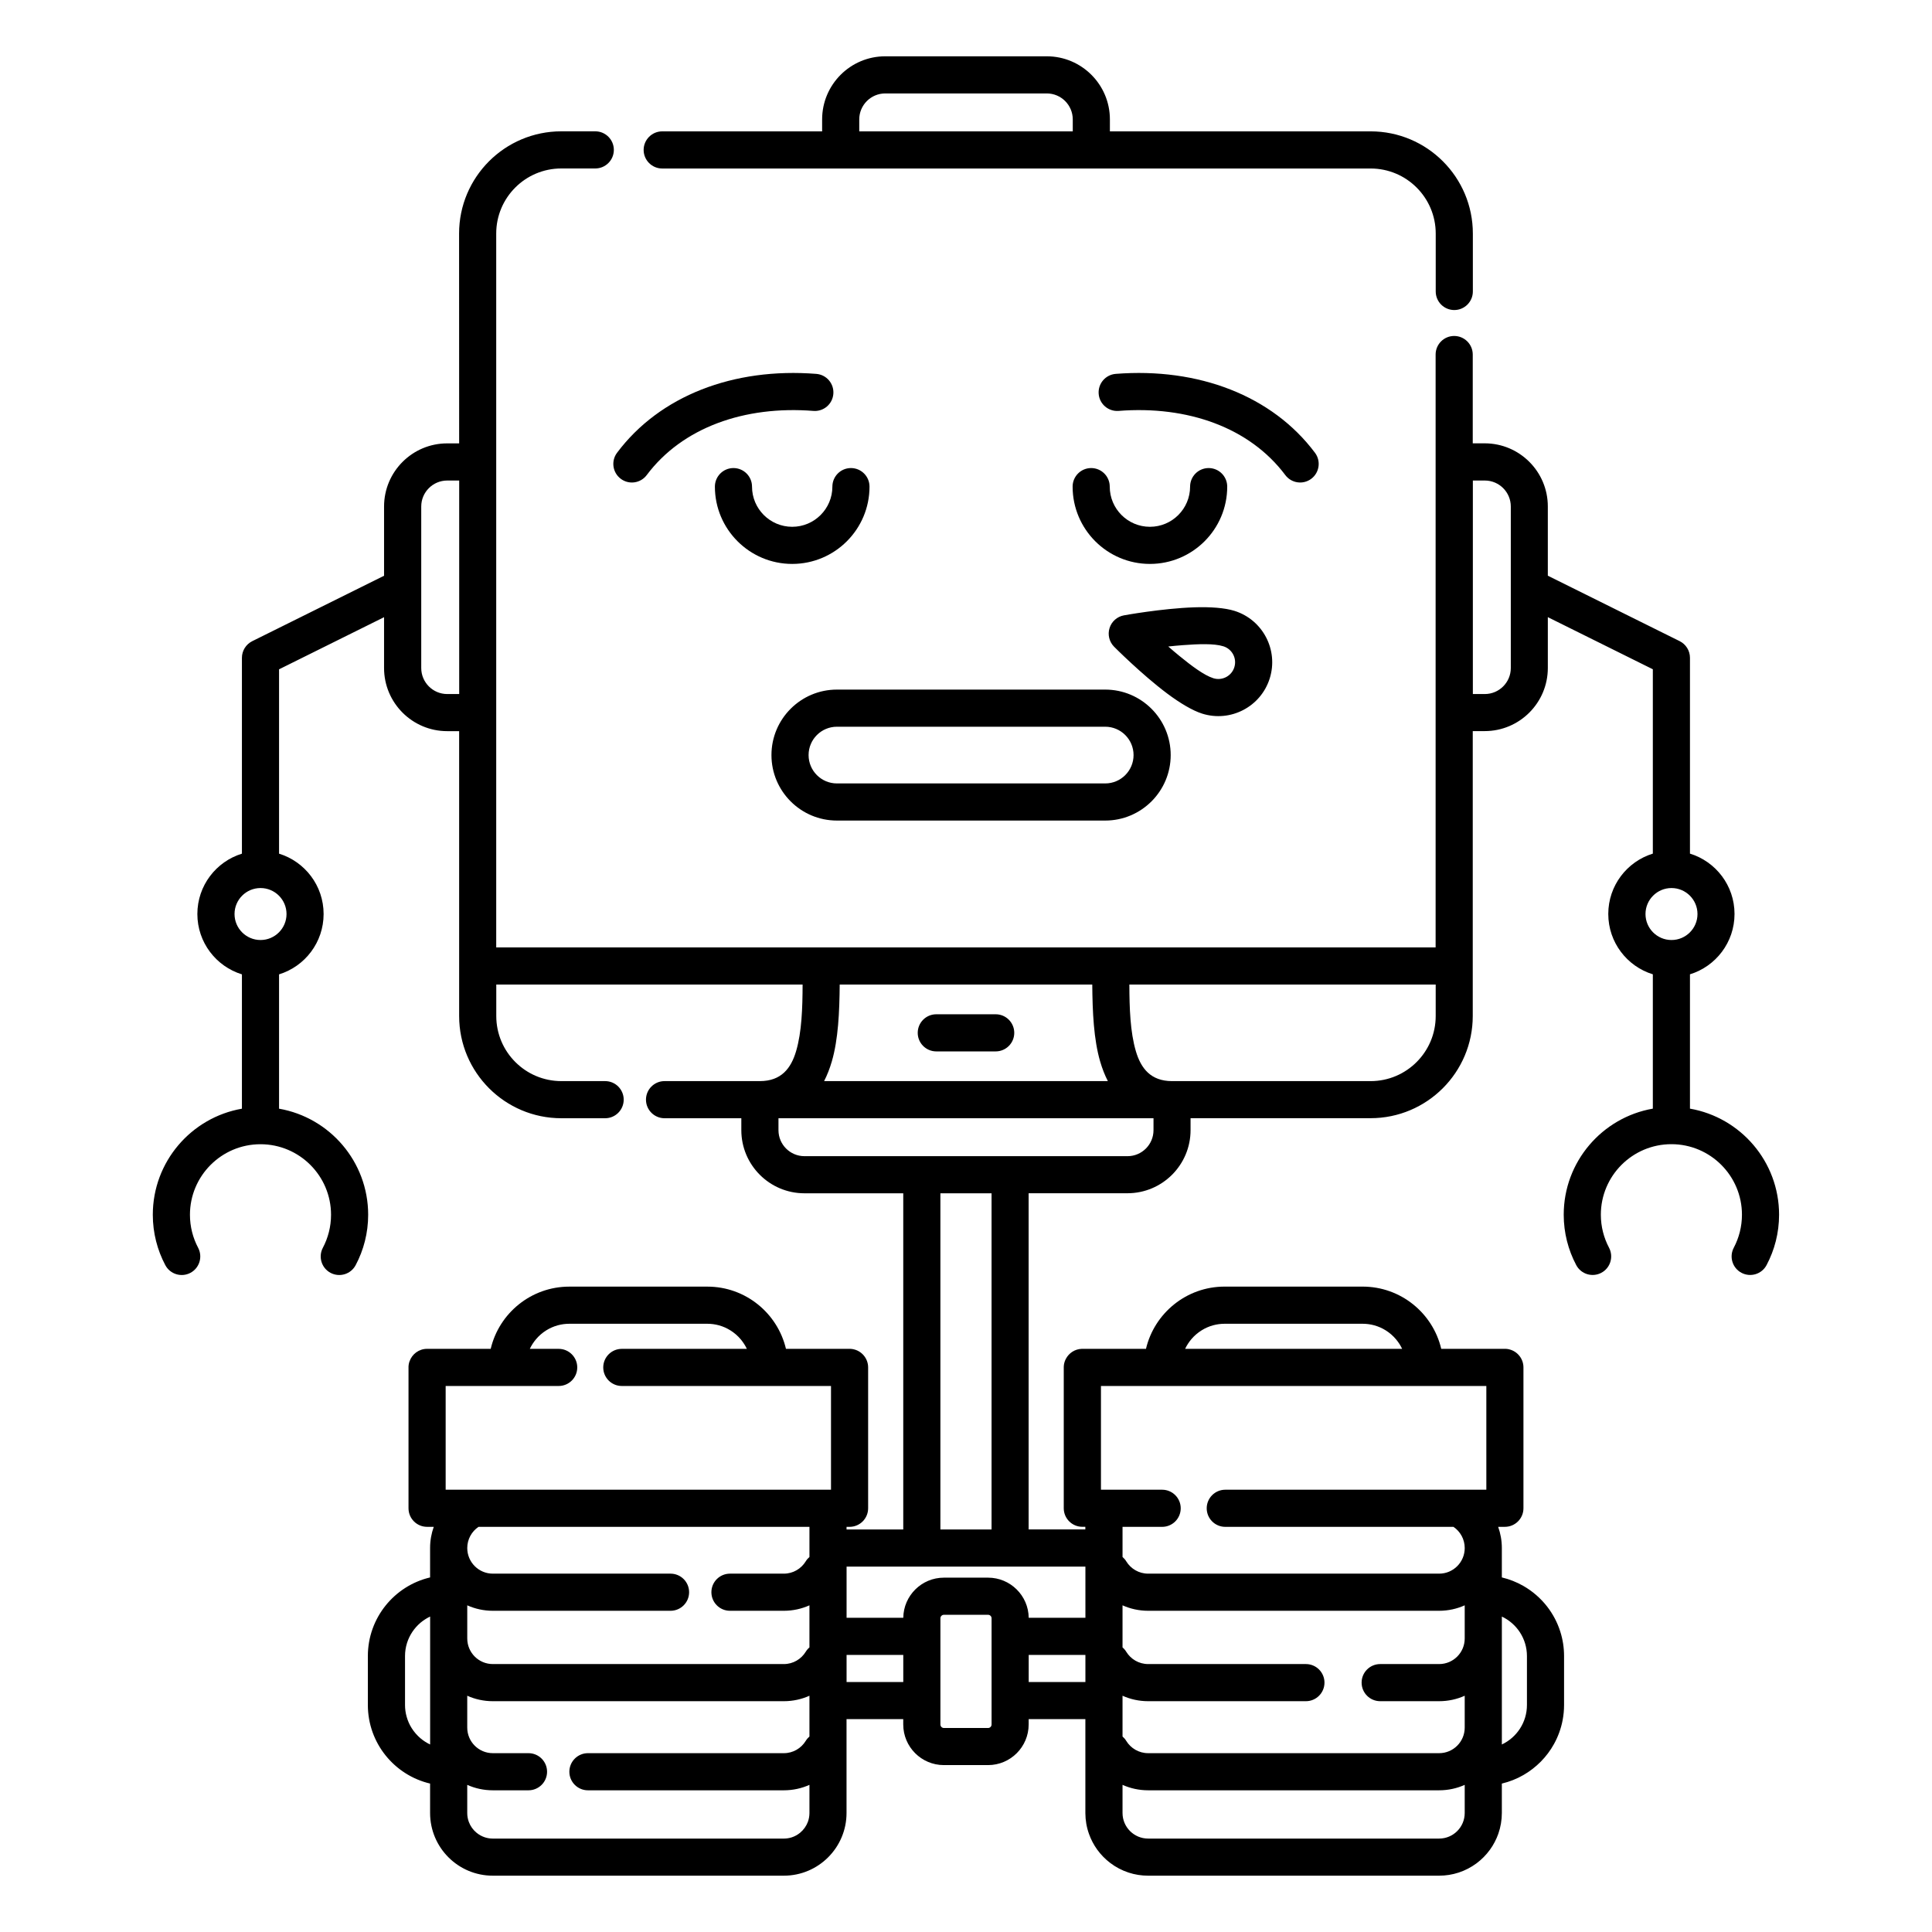
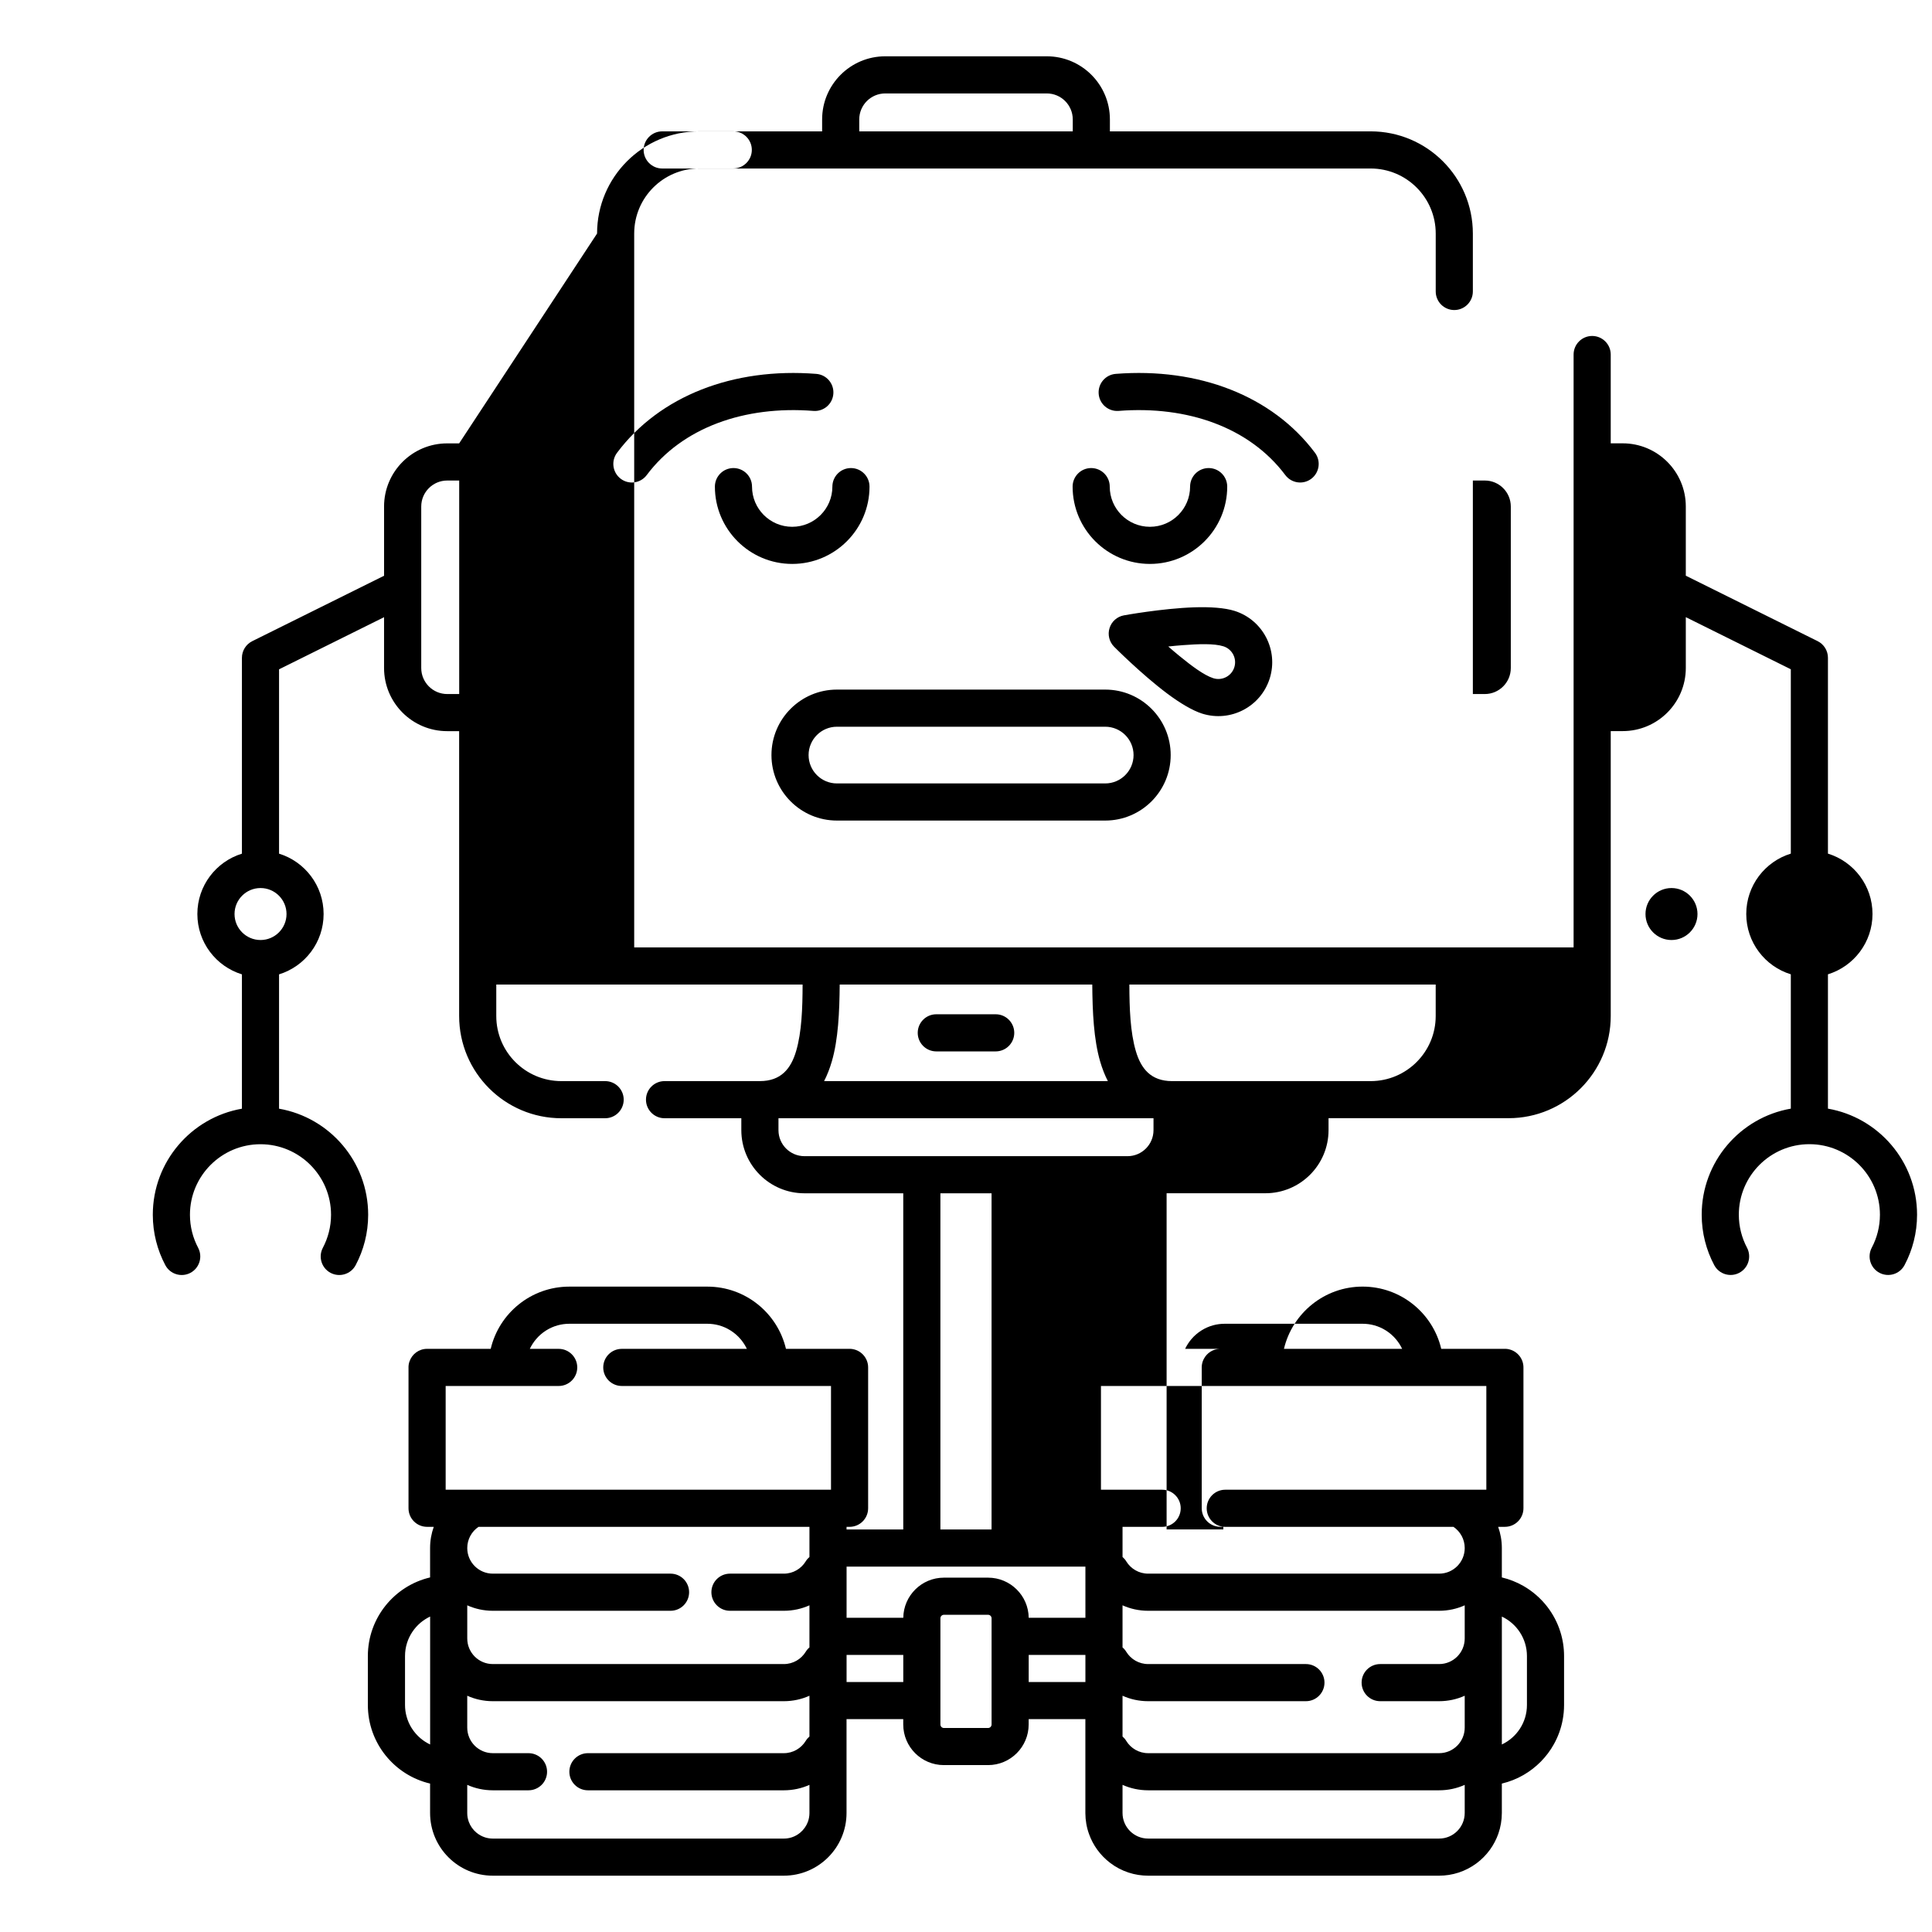
<svg xmlns="http://www.w3.org/2000/svg" fill="#000000" width="800px" height="800px" version="1.1" viewBox="144 144 512 512">
-   <path d="m265.68 261.5h-3.172c-9.227 0-16.727 7.496-16.727 16.727v18.352l-34.934 17.34c-1.672 0.832-2.734 2.539-2.734 4.41v51.902c-6.84 2.102-11.809 8.473-11.809 15.992 0 7.519 4.969 13.891 11.809 15.992v35.598c-13.41 2.336-23.617 14.043-23.617 28.113 0 4.824 1.203 9.367 3.316 13.352 1.27 2.398 4.254 3.312 6.652 2.039 2.402-1.273 3.309-4.254 2.039-6.652-1.379-2.606-2.164-5.582-2.164-8.738 0-10.316 8.371-18.695 18.695-18.695 10.32 0 18.695 8.379 18.695 18.695 0 3.156-0.789 6.133-2.164 8.738-1.27 2.398-0.363 5.379 2.035 6.652 2.402 1.273 5.383 0.359 6.652-2.039 2.117-3.984 3.316-8.527 3.316-13.352 0-14.07-10.203-25.777-23.617-28.113v-35.598c6.84-2.102 11.809-8.473 11.809-15.992 0-7.519-4.969-13.891-11.809-15.992v-48.855l27.828-13.812v13.469c0 9.234 7.5 16.73 16.727 16.73h3.172v75.496c0 14.949 12.133 27.086 27.09 27.086h11.602c2.715 0 4.918-2.207 4.918-4.922s-2.203-4.918-4.918-4.918h-11.602c-9.527 0-17.25-7.731-17.25-17.246v-8.34h81.18c-0.02 6.273-0.227 12.559-1.715 17.621-1.348 4.609-3.973 7.965-9.602 7.965h-25.27c-2.715 0-4.922 2.203-4.922 4.918s2.207 4.922 4.922 4.922h20.348v3.164c0 9.23 7.5 16.727 16.73 16.727h26.184v89.094h-15.027v-0.699h0.797c2.719 0 4.922-2.203 4.922-4.922v-37.328c0-2.398-1.723-4.398-3.984-4.832l-0.039-0.008-0.031-0.004-0.027-0.008-0.062-0.008-0.027-0.004-0.031-0.008-0.027-0.004-0.031-0.004-0.039-0.004-0.027-0.004-0.062-0.008h-0.027l-0.031-0.004-0.027-0.004-0.031-0.004h-0.039l-0.027-0.004h-0.031l-0.031-0.004h-0.027l-0.039-0.004h-0.09l-0.039-0.004h-16.945c-2.234-9.449-10.715-16.488-20.84-16.488h-36.566c-10.125 0-18.617 7.039-20.84 16.488h-16.875c-2.156 0.004-3.988 1.402-4.644 3.344l-0.012 0.031-0.008 0.027-0.012 0.031-0.008 0.027-0.012 0.031-0.008 0.031-0.012 0.027-0.012 0.031-0.008 0.031v0.027l-0.012 0.031-0.008 0.031-0.012 0.027-0.008 0.031v0.031l-0.02 0.078-0.012 0.027v0.031l-0.008 0.031-0.012 0.027v0.031l-0.008 0.031v0.027l-0.012 0.031v0.031l-0.008 0.031v0.031l-0.012 0.027v0.062l-0.008 0.031v0.031l-0.012 0.031v0.094l-0.008 0.031v0.094l-0.012 0.031v37.613c0 2.719 2.195 4.922 4.922 4.922h1.77c-0.629 1.754-0.973 3.648-0.973 5.617v7.793c-9.457 2.223-16.492 10.715-16.492 20.836v12.953c0 10.125 7.035 18.613 16.492 20.84v7.789c0 9.176 7.438 16.621 16.617 16.621h77.129c9.168 0 16.617-7.445 16.617-16.621v-24.867h15.027v1.41c0 5.945 4.82 10.773 10.766 10.773h11.707c5.945 0 10.766-4.828 10.766-10.773v-1.41h15.027v24.867 0.055c0.008 1.875 0.324 3.746 0.965 5.516 0.52 1.469 1.25 2.863 2.164 4.133 0.965 1.332 2.125 2.527 3.434 3.523 1.465 1.121 3.121 1.992 4.883 2.57 1.66 0.547 3.422 0.824 5.176 0.824h77.125c1.762 0 3.512-0.277 5.184-0.824 1.695-0.555 3.289-1.387 4.727-2.449 1.355-1.012 2.566-2.231 3.559-3.606 0.938-1.293 1.684-2.719 2.215-4.219 0.621-1.773 0.938-3.644 0.938-5.523v-7.789l0.047-0.008c1.988-0.48 3.918-1.238 5.688-2.262 1.691-0.973 3.246-2.18 4.617-3.57 1.355-1.379 2.527-2.938 3.461-4.629 1.094-1.969 1.871-4.109 2.293-6.32 0.258-1.336 0.383-2.691 0.383-4.051v-12.953c0-2.195-0.332-4.391-1.004-6.488-0.754-2.391-1.945-4.641-3.481-6.625-1.723-2.219-3.887-4.094-6.328-5.488-1.762-1.004-3.66-1.754-5.629-2.227l-0.047-0.008v-7.793c0-1.969-0.348-3.863-0.977-5.617h1.781c2.715 0 4.922-2.203 4.922-4.922v-37.328c0-2.312-1.605-4.258-3.762-4.781l-0.027-0.008-0.031-0.008-0.027-0.008-0.031-0.008-0.039-0.004-0.031-0.008-0.027-0.004-0.031-0.008-0.027-0.004-0.031-0.008-0.047-0.008-0.031-0.004-0.027-0.004-0.031-0.008-0.039-0.004-0.031-0.004-0.027-0.004-0.031-0.004-0.027-0.004-0.031-0.004h-0.027l-0.031-0.004-0.039-0.004-0.031-0.004h-0.027l-0.031-0.004h-0.027l-0.039-0.004h-0.031l-0.031-0.004h-0.098l-0.027-0.004h-16.957c-2.223-9.449-10.715-16.488-20.84-16.488h-36.566c-10.113 0-18.605 7.039-20.84 16.488h-16.953l-0.031 0.004h-0.027c-1.832 0.059-3.418 1.117-4.215 2.652l-0.008 0.023-0.02 0.031-0.012 0.023-0.008 0.027-0.02 0.027-0.012 0.027-0.008 0.027-0.02 0.027-0.012 0.027-0.008 0.027-0.012 0.027-0.02 0.031-0.008 0.027-0.012 0.027-0.008 0.027-0.012 0.031-0.012 0.027-0.02 0.027-0.008 0.027-0.012 0.027-0.008 0.031-0.012 0.027-0.008 0.031-0.012 0.027-0.008 0.031-0.012 0.027-0.008 0.027-0.012 0.031-0.008 0.027-0.012 0.047-0.008 0.027-0.012 0.031-0.008 0.027v0.031l-0.012 0.027-0.008 0.031-0.012 0.027-0.008 0.031v0.031l-0.012 0.027-0.008 0.031v0.031l-0.012 0.027-0.012 0.031v0.031l-0.008 0.027-0.012 0.031v0.031l-0.008 0.027v0.031l-0.012 0.031v0.031l-0.008 0.031v0.059l-0.012 0.031v0.031l-0.008 0.031v0.062l-0.012 0.031v0.094l-0.008 0.031v0.156l-0.012 0.031v37.488c0 2.719 2.207 4.922 4.922 4.922h0.797v0.699h-15.027v-89.094h26.184c9.23 0 16.73-7.496 16.73-16.727v-3.164h47.695c14.957 0 27.09-12.137 27.09-27.086v-75.496h3.168c9.23 0 16.727-7.496 16.727-16.73v-13.469l27.828 13.812v48.855c-6.84 2.102-11.809 8.473-11.809 15.992 0 7.519 4.969 13.891 11.809 15.992v35.598c-13.41 2.336-23.617 14.043-23.617 28.113 0 4.824 1.203 9.367 3.316 13.352 1.27 2.398 4.25 3.312 6.652 2.039 2.402-1.273 3.305-4.254 2.039-6.652-1.379-2.606-2.168-5.582-2.168-8.738 0-10.316 8.375-18.695 18.699-18.695 10.32 0 18.695 8.379 18.695 18.695 0 3.156-0.789 6.133-2.164 8.738-1.27 2.398-0.367 5.379 2.035 6.652 2.402 1.273 5.383 0.359 6.652-2.039 2.113-3.984 3.316-8.527 3.316-13.352 0-14.07-10.203-25.777-23.617-28.113v-35.598c6.84-2.102 11.809-8.473 11.809-15.992 0-7.519-4.969-13.891-11.809-15.992v-51.902c0-1.871-1.062-3.578-2.734-4.41l-34.934-17.34v-18.352c0-9.23-7.496-16.727-16.727-16.727h-3.168v-23.531c0-2.715-2.207-4.922-4.922-4.922-2.715 0-4.918 2.207-4.918 4.922v157.11h-248.95v-189.18c0-9.516 7.723-17.242 17.25-17.242h9c2.719 0 4.922-2.207 4.922-4.922 0-2.715-2.203-4.922-4.922-4.922h-9c-14.957 0-27.09 12.137-27.09 27.086zm2.144 331.89v8.438c0 3.746 3.031 6.781 6.777 6.781h9.457c2.715 0 4.922 2.207 4.922 4.922s-2.207 4.918-4.922 4.918h-9.457c-2.418 0-4.711-0.516-6.777-1.441v7.496c0 0.793 0.148 1.582 0.422 2.328 0.414 1.113 1.121 2.106 2.039 2.859 0.656 0.543 1.414 0.961 2.223 1.223 0.68 0.219 1.387 0.328 2.094 0.328h77.129c0.707 0 1.414-0.109 2.094-0.328 0.809-0.262 1.555-0.68 2.215-1.223 0.914-0.754 1.625-1.746 2.047-2.859 0.277-0.746 0.414-1.535 0.422-2.328v-7.496c-2.074 0.926-4.367 1.441-6.777 1.441h-51.926c-2.719 0-4.922-2.203-4.922-4.918s2.203-4.922 4.922-4.922h51.926c2.438 0 4.594-1.301 5.785-3.246 0.273-0.449 0.609-0.84 0.992-1.168v-10.805c-2.074 0.93-4.367 1.445-6.777 1.445h-77.129c-2.418 0-4.711-0.516-6.777-1.445zm264.34 23.617c-2.066 0.926-4.356 1.441-6.777 1.441h-77.125c-2.414 0-4.707-0.516-6.781-1.441v7.453c0 3.742 3.039 6.781 6.781 6.781h77.125c3.75 0 6.777-3.039 6.777-6.781zm0-47.578c-2.066 0.926-4.356 1.445-6.777 1.445h-77.125c-2.414 0-4.707-0.52-6.781-1.445v11.152c0.383 0.324 0.719 0.715 0.992 1.164 1.191 1.945 3.348 3.25 5.789 3.25h41.82c2.715 0 4.918 2.203 4.918 4.918s-2.203 4.922-4.918 4.922h-41.82c-2.414 0-4.707-0.516-6.781-1.445v10.805c0.383 0.328 0.719 0.719 0.992 1.168 1.191 1.945 3.348 3.246 5.789 3.246h77.125c3.75 0 6.777-3.035 6.777-6.781v-8.438c-2.066 0.93-4.356 1.445-6.777 1.445h-15.625c-2.719 0-4.922-2.207-4.922-4.922s2.203-4.918 4.922-4.918h15.625c3.75 0 6.777-3.039 6.777-6.781zm9.844 2.981v33.895c3.934-1.852 6.648-5.848 6.648-10.473v-12.953c0-4.625-2.715-8.621-6.648-10.469zm-284.06 0.012c-0.898 0.434-1.742 0.977-2.512 1.621-1.652 1.402-2.902 3.266-3.562 5.332-0.363 1.133-0.539 2.316-0.539 3.504v12.953c0 1.047 0.137 2.09 0.422 3.098 0.297 1.062 0.738 2.082 1.328 3.019 0.641 1.02 1.438 1.941 2.352 2.719 0.77 0.648 1.613 1.191 2.512 1.621l0.039 0.016v-33.895zm135.27 28.582v-28.137c0-0.512 0.414-0.93 0.926-0.93h11.707c0.512 0 0.926 0.418 0.926 0.93v28.137c0 0.516-0.414 0.934-0.926 0.934h-11.707c-0.512 0-0.926-0.418-0.926-0.934zm-24.867-18.43v7.18h15.027v-7.18zm48.266 0v7.18h15.027v-7.18zm-58.105-25.957v-7.984h-87.703c-1.801 1.219-2.981 3.281-2.981 5.617 0 3.742 3.031 6.785 6.777 6.785h47.098c2.715 0 4.918 2.203 4.918 4.918 0 2.715-2.203 4.922-4.918 4.922h-47.098c-2.418 0-4.711-0.52-6.777-1.445v8.785c0 3.742 3.031 6.781 6.777 6.781h77.129c2.438 0 4.594-1.305 5.785-3.25 0.273-0.449 0.609-0.84 0.992-1.164v-11.152c-2.074 0.926-4.367 1.445-6.777 1.445h-14.289c-2.715 0-4.918-2.207-4.918-4.922 0-2.715 2.203-4.918 4.918-4.918h14.289c2.438 0 4.594-1.305 5.785-3.25 0.273-0.453 0.609-0.84 0.992-1.168zm73.133 2.555h-63.293v13.562h15.027c0.07-5.883 4.871-10.637 10.766-10.637h11.707c5.894 0 10.699 4.754 10.766 10.637h15.027zm106.25-47.871h-102.13v27.492h16.219c2.715 0 4.918 2.203 4.918 4.918 0 2.719-2.203 4.922-4.918 4.922h-10.5v7.984c0.383 0.328 0.719 0.715 0.992 1.168 1.191 1.945 3.348 3.25 5.789 3.25h77.125c3.75 0 6.777-3.043 6.777-6.785 0-2.336-1.18-4.398-2.981-5.617h-60.477c-2.715 0-4.918-2.203-4.918-4.922 0-2.715 2.203-4.918 4.918-4.918h61.707 0.137 7.344zm-144.68-51.062v89.094h13.559v-89.094zm-51.305 41.191c-0.434-0.902-0.984-1.746-1.625-2.512-0.777-0.922-1.703-1.719-2.727-2.356-0.934-0.586-1.949-1.035-3.012-1.332-1.012-0.277-2.055-0.418-3.098-0.418h-36.566c-1.051 0-2.094 0.141-3.098 0.418-1.062 0.297-2.086 0.746-3.023 1.332-1.023 0.637-1.938 1.434-2.715 2.356-0.648 0.766-1.191 1.609-1.625 2.512l-0.02 0.031h7.656c2.715 0 4.922 2.207 4.922 4.922s-2.207 4.918-4.922 4.918h-29.953v27.492h7.332 0.137 94.652v-27.492h-55.438c-2.719 0-4.922-2.203-4.922-4.918s2.203-4.922 4.922-4.922h33.129zm173.66 0c-0.434-0.902-0.977-1.746-1.625-2.512-0.777-0.922-1.691-1.719-2.715-2.356-0.934-0.586-1.957-1.035-3.019-1.332-1.004-0.277-2.047-0.418-3.102-0.418h-36.566c-1.043 0-2.086 0.141-3.098 0.418-1.062 0.297-2.078 0.746-3.012 1.332-1.023 0.637-1.949 1.434-2.727 2.356-0.641 0.766-1.191 1.609-1.621 2.512l-0.012 0.031h57.516zm-65.879-61.082h-99.387v3.164c0 3.801 3.09 6.887 6.891 6.887h85.605c3.801 0 6.891-3.086 6.891-6.887zm-16.227-35.426h-66.934c-0.059 7.242-0.383 14.539-2.094 20.391-0.543 1.863-1.223 3.606-2.039 5.195h75.199c-0.816-1.59-1.496-3.332-2.039-5.195-1.711-5.852-2.035-13.148-2.094-20.391zm91.012 0h-81.184c0.02 6.273 0.227 12.559 1.715 17.621 1.348 4.609 3.973 7.965 9.602 7.965h52.617c9.523 0 17.25-7.731 17.25-17.246zm-132.35 17.711h15.746c2.715 0 4.918-2.203 4.918-4.918 0-2.715-2.203-4.922-4.918-4.922h-15.746c-2.715 0-4.918 2.207-4.918 4.922 0 2.715 2.203 4.918 4.918 4.918zm194.84-43.293c3.797 0 6.887 3.086 6.887 6.887 0 3.801-3.09 6.887-6.887 6.887-3.801 0-6.891-3.086-6.891-6.887 0-3.801 3.09-6.887 6.891-6.887zm-373.92 0c3.797 0 6.887 3.086 6.887 6.887 0 3.801-3.09 6.887-6.887 6.887-3.801 0-6.891-3.086-6.891-6.887 0-3.801 3.09-6.887 6.891-6.887zm241.2-35.238c0-9.574-7.773-17.352-17.348-17.352h-71.105c-9.574 0-17.348 7.777-17.348 17.352 0 9.578 7.773 17.355 17.348 17.355h71.105c9.574 0 17.348-7.777 17.348-17.355zm-9.84 0c0 4.148-3.367 7.516-7.508 7.516h-71.105c-4.144 0-7.508-3.367-7.508-7.516 0-4.144 3.363-7.512 7.508-7.512h71.105c4.141 0 7.508 3.367 7.508 7.512zm-2.551-37.027c-1.801 0.328-3.266 1.625-3.809 3.363-0.551 1.742-0.086 3.641 1.191 4.938 0 0 7.191 7.254 14.082 12.418 3.363 2.519 6.711 4.519 9.277 5.328 7.519 2.363 15.539-1.82 17.898-9.336 2.363-7.516-1.82-15.535-9.336-17.898-2.57-0.809-6.457-1.082-10.656-0.941-8.609 0.293-18.648 2.129-18.648 2.129zm92.469-35.73v56.582h3.168c3.797 0 6.887-3.09 6.887-6.891v-21.34-0.133-21.332c0-3.801-3.09-6.887-6.887-6.887zm-268.63 0h-3.172c-3.797 0-6.887 3.086-6.887 6.887v21.332 0.133 21.34c0 3.801 3.09 6.891 6.887 6.891h3.172zm187.91 43.984c1.238-0.133 2.539-0.258 3.836-0.355 4.125-0.312 8.297-0.477 10.766 0.301 2.344 0.734 3.641 3.227 2.902 5.559-0.727 2.336-3.227 3.637-5.559 2.902-2.469-0.777-5.805-3.301-9.004-5.914-1.012-0.824-1.996-1.664-2.941-2.492zm-25.348-42.367c0 11.305 9.18 20.484 20.484 20.484 11.309 0 20.488-9.18 20.488-20.484 0-2.719-2.203-4.922-4.918-4.922-2.719 0-4.922 2.203-4.922 4.922 0 5.875-4.773 10.645-10.648 10.645-5.871 0-10.645-4.769-10.645-10.645 0-2.719-2.203-4.922-4.922-4.922-2.715 0-4.918 2.203-4.918 4.922zm-94.801 0c0 11.305 9.184 20.484 20.488 20.484s20.488-9.18 20.488-20.484c0-2.719-2.207-4.922-4.922-4.922s-4.918 2.203-4.918 4.922c0 5.875-4.773 10.645-10.648 10.645s-10.648-4.769-10.648-10.645c0-2.719-2.203-4.922-4.918-4.922s-4.922 2.203-4.922 4.922zm26.875-29.879c-21.945-1.723-41.496 5.797-52.812 20.918-1.625 2.172-1.18 5.258 0.996 6.887 2.164 1.629 5.254 1.184 6.875-0.988 9.438-12.598 25.891-18.441 44.172-17.004 2.707 0.211 5.078-1.812 5.285-4.519 0.215-2.711-1.809-5.078-4.516-5.293zm80.117 9.812c18.281-1.438 34.734 4.406 44.172 17.004 1.625 2.172 4.715 2.617 6.879 0.988 2.172-1.629 2.617-4.715 0.992-6.887-11.316-15.121-30.867-22.641-52.812-20.918-2.703 0.215-4.731 2.582-4.516 5.293 0.207 2.707 2.578 4.731 5.285 4.519zm-78.574-74.082h-42.379c-2.707 0-4.922 2.207-4.922 4.922 0 2.715 2.215 4.922 4.922 4.922h187.74c9.523 0 17.25 7.727 17.25 17.242v15.344c0 2.719 2.203 4.922 4.918 4.922 2.715 0 4.922-2.203 4.922-4.922v-15.344c0-14.949-12.133-27.086-27.09-27.086h-69.098v-3.164c0-9.23-7.5-16.727-16.727-16.727h-42.805c-9.23 0-16.73 7.496-16.73 16.727zm66.422 0v-3.164c0-3.801-3.09-6.887-6.887-6.887h-42.805c-3.801 0-6.891 3.086-6.891 6.887v3.164z" fill-rule="evenodd" />
+   <path d="m265.68 261.5h-3.172c-9.227 0-16.727 7.496-16.727 16.727v18.352l-34.934 17.34c-1.672 0.832-2.734 2.539-2.734 4.41v51.902c-6.84 2.102-11.809 8.473-11.809 15.992 0 7.519 4.969 13.891 11.809 15.992v35.598c-13.41 2.336-23.617 14.043-23.617 28.113 0 4.824 1.203 9.367 3.316 13.352 1.27 2.398 4.254 3.312 6.652 2.039 2.402-1.273 3.309-4.254 2.039-6.652-1.379-2.606-2.164-5.582-2.164-8.738 0-10.316 8.371-18.695 18.695-18.695 10.32 0 18.695 8.379 18.695 18.695 0 3.156-0.789 6.133-2.164 8.738-1.27 2.398-0.363 5.379 2.035 6.652 2.402 1.273 5.383 0.359 6.652-2.039 2.117-3.984 3.316-8.527 3.316-13.352 0-14.07-10.203-25.777-23.617-28.113v-35.598c6.84-2.102 11.809-8.473 11.809-15.992 0-7.519-4.969-13.891-11.809-15.992v-48.855l27.828-13.812v13.469c0 9.234 7.5 16.73 16.727 16.73h3.172v75.496c0 14.949 12.133 27.086 27.09 27.086h11.602c2.715 0 4.918-2.207 4.918-4.922s-2.203-4.918-4.918-4.918h-11.602c-9.527 0-17.25-7.731-17.25-17.246v-8.34h81.18c-0.02 6.273-0.227 12.559-1.715 17.621-1.348 4.609-3.973 7.965-9.602 7.965h-25.27c-2.715 0-4.922 2.203-4.922 4.918s2.207 4.922 4.922 4.922h20.348v3.164c0 9.23 7.5 16.727 16.73 16.727h26.184v89.094h-15.027v-0.699h0.797c2.719 0 4.922-2.203 4.922-4.922v-37.328c0-2.398-1.723-4.398-3.984-4.832l-0.039-0.008-0.031-0.004-0.027-0.008-0.062-0.008-0.027-0.004-0.031-0.008-0.027-0.004-0.031-0.004-0.039-0.004-0.027-0.004-0.062-0.008h-0.027l-0.031-0.004-0.027-0.004-0.031-0.004h-0.039l-0.027-0.004h-0.031l-0.031-0.004h-0.027l-0.039-0.004h-0.09l-0.039-0.004h-16.945c-2.234-9.449-10.715-16.488-20.84-16.488h-36.566c-10.125 0-18.617 7.039-20.84 16.488h-16.875c-2.156 0.004-3.988 1.402-4.644 3.344l-0.012 0.031-0.008 0.027-0.012 0.031-0.008 0.027-0.012 0.031-0.008 0.031-0.012 0.027-0.012 0.031-0.008 0.031v0.027l-0.012 0.031-0.008 0.031-0.012 0.027-0.008 0.031v0.031l-0.02 0.078-0.012 0.027v0.031l-0.008 0.031-0.012 0.027v0.031l-0.008 0.031v0.027l-0.012 0.031v0.031l-0.008 0.031v0.031l-0.012 0.027v0.062l-0.008 0.031v0.031l-0.012 0.031v0.094l-0.008 0.031v0.094l-0.012 0.031v37.613c0 2.719 2.195 4.922 4.922 4.922h1.77c-0.629 1.754-0.973 3.648-0.973 5.617v7.793c-9.457 2.223-16.492 10.715-16.492 20.836v12.953c0 10.125 7.035 18.613 16.492 20.84v7.789c0 9.176 7.438 16.621 16.617 16.621h77.129c9.168 0 16.617-7.445 16.617-16.621v-24.867h15.027v1.41c0 5.945 4.82 10.773 10.766 10.773h11.707c5.945 0 10.766-4.828 10.766-10.773v-1.41h15.027v24.867 0.055c0.008 1.875 0.324 3.746 0.965 5.516 0.52 1.469 1.25 2.863 2.164 4.133 0.965 1.332 2.125 2.527 3.434 3.523 1.465 1.121 3.121 1.992 4.883 2.57 1.66 0.547 3.422 0.824 5.176 0.824h77.125c1.762 0 3.512-0.277 5.184-0.824 1.695-0.555 3.289-1.387 4.727-2.449 1.355-1.012 2.566-2.231 3.559-3.606 0.938-1.293 1.684-2.719 2.215-4.219 0.621-1.773 0.938-3.644 0.938-5.523v-7.789l0.047-0.008c1.988-0.48 3.918-1.238 5.688-2.262 1.691-0.973 3.246-2.18 4.617-3.57 1.355-1.379 2.527-2.938 3.461-4.629 1.094-1.969 1.871-4.109 2.293-6.32 0.258-1.336 0.383-2.691 0.383-4.051v-12.953c0-2.195-0.332-4.391-1.004-6.488-0.754-2.391-1.945-4.641-3.481-6.625-1.723-2.219-3.887-4.094-6.328-5.488-1.762-1.004-3.66-1.754-5.629-2.227l-0.047-0.008v-7.793c0-1.969-0.348-3.863-0.977-5.617h1.781c2.715 0 4.922-2.203 4.922-4.922v-37.328c0-2.312-1.605-4.258-3.762-4.781l-0.027-0.008-0.031-0.008-0.027-0.008-0.031-0.008-0.039-0.004-0.031-0.008-0.027-0.004-0.031-0.008-0.027-0.004-0.031-0.008-0.047-0.008-0.031-0.004-0.027-0.004-0.031-0.008-0.039-0.004-0.031-0.004-0.027-0.004-0.031-0.004-0.027-0.004-0.031-0.004h-0.027l-0.031-0.004-0.039-0.004-0.031-0.004h-0.027l-0.031-0.004h-0.027l-0.039-0.004h-0.031l-0.031-0.004h-0.098l-0.027-0.004h-16.957c-2.223-9.449-10.715-16.488-20.84-16.488c-10.113 0-18.605 7.039-20.84 16.488h-16.953l-0.031 0.004h-0.027c-1.832 0.059-3.418 1.117-4.215 2.652l-0.008 0.023-0.02 0.031-0.012 0.023-0.008 0.027-0.02 0.027-0.012 0.027-0.008 0.027-0.02 0.027-0.012 0.027-0.008 0.027-0.012 0.027-0.02 0.031-0.008 0.027-0.012 0.027-0.008 0.027-0.012 0.031-0.012 0.027-0.02 0.027-0.008 0.027-0.012 0.027-0.008 0.031-0.012 0.027-0.008 0.031-0.012 0.027-0.008 0.031-0.012 0.027-0.008 0.027-0.012 0.031-0.008 0.027-0.012 0.047-0.008 0.027-0.012 0.031-0.008 0.027v0.031l-0.012 0.027-0.008 0.031-0.012 0.027-0.008 0.031v0.031l-0.012 0.027-0.008 0.031v0.031l-0.012 0.027-0.012 0.031v0.031l-0.008 0.027-0.012 0.031v0.031l-0.008 0.027v0.031l-0.012 0.031v0.031l-0.008 0.031v0.059l-0.012 0.031v0.031l-0.008 0.031v0.062l-0.012 0.031v0.094l-0.008 0.031v0.156l-0.012 0.031v37.488c0 2.719 2.207 4.922 4.922 4.922h0.797v0.699h-15.027v-89.094h26.184c9.23 0 16.73-7.496 16.73-16.727v-3.164h47.695c14.957 0 27.09-12.137 27.09-27.086v-75.496h3.168c9.23 0 16.727-7.496 16.727-16.73v-13.469l27.828 13.812v48.855c-6.84 2.102-11.809 8.473-11.809 15.992 0 7.519 4.969 13.891 11.809 15.992v35.598c-13.41 2.336-23.617 14.043-23.617 28.113 0 4.824 1.203 9.367 3.316 13.352 1.27 2.398 4.25 3.312 6.652 2.039 2.402-1.273 3.305-4.254 2.039-6.652-1.379-2.606-2.168-5.582-2.168-8.738 0-10.316 8.375-18.695 18.699-18.695 10.32 0 18.695 8.379 18.695 18.695 0 3.156-0.789 6.133-2.164 8.738-1.27 2.398-0.367 5.379 2.035 6.652 2.402 1.273 5.383 0.359 6.652-2.039 2.113-3.984 3.316-8.527 3.316-13.352 0-14.07-10.203-25.777-23.617-28.113v-35.598c6.84-2.102 11.809-8.473 11.809-15.992 0-7.519-4.969-13.891-11.809-15.992v-51.902c0-1.871-1.062-3.578-2.734-4.41l-34.934-17.34v-18.352c0-9.23-7.496-16.727-16.727-16.727h-3.168v-23.531c0-2.715-2.207-4.922-4.922-4.922-2.715 0-4.918 2.207-4.918 4.922v157.11h-248.95v-189.18c0-9.516 7.723-17.242 17.25-17.242h9c2.719 0 4.922-2.207 4.922-4.922 0-2.715-2.203-4.922-4.922-4.922h-9c-14.957 0-27.09 12.137-27.09 27.086zm2.144 331.89v8.438c0 3.746 3.031 6.781 6.777 6.781h9.457c2.715 0 4.922 2.207 4.922 4.922s-2.207 4.918-4.922 4.918h-9.457c-2.418 0-4.711-0.516-6.777-1.441v7.496c0 0.793 0.148 1.582 0.422 2.328 0.414 1.113 1.121 2.106 2.039 2.859 0.656 0.543 1.414 0.961 2.223 1.223 0.68 0.219 1.387 0.328 2.094 0.328h77.129c0.707 0 1.414-0.109 2.094-0.328 0.809-0.262 1.555-0.68 2.215-1.223 0.914-0.754 1.625-1.746 2.047-2.859 0.277-0.746 0.414-1.535 0.422-2.328v-7.496c-2.074 0.926-4.367 1.441-6.777 1.441h-51.926c-2.719 0-4.922-2.203-4.922-4.918s2.203-4.922 4.922-4.922h51.926c2.438 0 4.594-1.301 5.785-3.246 0.273-0.449 0.609-0.84 0.992-1.168v-10.805c-2.074 0.93-4.367 1.445-6.777 1.445h-77.129c-2.418 0-4.711-0.516-6.777-1.445zm264.34 23.617c-2.066 0.926-4.356 1.441-6.777 1.441h-77.125c-2.414 0-4.707-0.516-6.781-1.441v7.453c0 3.742 3.039 6.781 6.781 6.781h77.125c3.75 0 6.777-3.039 6.777-6.781zm0-47.578c-2.066 0.926-4.356 1.445-6.777 1.445h-77.125c-2.414 0-4.707-0.52-6.781-1.445v11.152c0.383 0.324 0.719 0.715 0.992 1.164 1.191 1.945 3.348 3.25 5.789 3.25h41.82c2.715 0 4.918 2.203 4.918 4.918s-2.203 4.922-4.918 4.922h-41.82c-2.414 0-4.707-0.516-6.781-1.445v10.805c0.383 0.328 0.719 0.719 0.992 1.168 1.191 1.945 3.348 3.246 5.789 3.246h77.125c3.75 0 6.777-3.035 6.777-6.781v-8.438c-2.066 0.93-4.356 1.445-6.777 1.445h-15.625c-2.719 0-4.922-2.207-4.922-4.922s2.203-4.918 4.922-4.918h15.625c3.75 0 6.777-3.039 6.777-6.781zm9.844 2.981v33.895c3.934-1.852 6.648-5.848 6.648-10.473v-12.953c0-4.625-2.715-8.621-6.648-10.469zm-284.06 0.012c-0.898 0.434-1.742 0.977-2.512 1.621-1.652 1.402-2.902 3.266-3.562 5.332-0.363 1.133-0.539 2.316-0.539 3.504v12.953c0 1.047 0.137 2.09 0.422 3.098 0.297 1.062 0.738 2.082 1.328 3.019 0.641 1.02 1.438 1.941 2.352 2.719 0.77 0.648 1.613 1.191 2.512 1.621l0.039 0.016v-33.895zm135.27 28.582v-28.137c0-0.512 0.414-0.93 0.926-0.93h11.707c0.512 0 0.926 0.418 0.926 0.93v28.137c0 0.516-0.414 0.934-0.926 0.934h-11.707c-0.512 0-0.926-0.418-0.926-0.934zm-24.867-18.43v7.18h15.027v-7.18zm48.266 0v7.18h15.027v-7.18zm-58.105-25.957v-7.984h-87.703c-1.801 1.219-2.981 3.281-2.981 5.617 0 3.742 3.031 6.785 6.777 6.785h47.098c2.715 0 4.918 2.203 4.918 4.918 0 2.715-2.203 4.922-4.918 4.922h-47.098c-2.418 0-4.711-0.52-6.777-1.445v8.785c0 3.742 3.031 6.781 6.777 6.781h77.129c2.438 0 4.594-1.305 5.785-3.25 0.273-0.449 0.609-0.84 0.992-1.164v-11.152c-2.074 0.926-4.367 1.445-6.777 1.445h-14.289c-2.715 0-4.918-2.207-4.918-4.922 0-2.715 2.203-4.918 4.918-4.918h14.289c2.438 0 4.594-1.305 5.785-3.25 0.273-0.453 0.609-0.84 0.992-1.168zm73.133 2.555h-63.293v13.562h15.027c0.07-5.883 4.871-10.637 10.766-10.637h11.707c5.894 0 10.699 4.754 10.766 10.637h15.027zm106.25-47.871h-102.13v27.492h16.219c2.715 0 4.918 2.203 4.918 4.918 0 2.719-2.203 4.922-4.918 4.922h-10.5v7.984c0.383 0.328 0.719 0.715 0.992 1.168 1.191 1.945 3.348 3.25 5.789 3.25h77.125c3.75 0 6.777-3.043 6.777-6.785 0-2.336-1.18-4.398-2.981-5.617h-60.477c-2.715 0-4.918-2.203-4.918-4.922 0-2.715 2.203-4.918 4.918-4.918h61.707 0.137 7.344zm-144.68-51.062v89.094h13.559v-89.094zm-51.305 41.191c-0.434-0.902-0.984-1.746-1.625-2.512-0.777-0.922-1.703-1.719-2.727-2.356-0.934-0.586-1.949-1.035-3.012-1.332-1.012-0.277-2.055-0.418-3.098-0.418h-36.566c-1.051 0-2.094 0.141-3.098 0.418-1.062 0.297-2.086 0.746-3.023 1.332-1.023 0.637-1.938 1.434-2.715 2.356-0.648 0.766-1.191 1.609-1.625 2.512l-0.02 0.031h7.656c2.715 0 4.922 2.207 4.922 4.922s-2.207 4.918-4.922 4.918h-29.953v27.492h7.332 0.137 94.652v-27.492h-55.438c-2.719 0-4.922-2.203-4.922-4.918s2.203-4.922 4.922-4.922h33.129zm173.66 0c-0.434-0.902-0.977-1.746-1.625-2.512-0.777-0.922-1.691-1.719-2.715-2.356-0.934-0.586-1.957-1.035-3.019-1.332-1.004-0.277-2.047-0.418-3.102-0.418h-36.566c-1.043 0-2.086 0.141-3.098 0.418-1.062 0.297-2.078 0.746-3.012 1.332-1.023 0.637-1.949 1.434-2.727 2.356-0.641 0.766-1.191 1.609-1.621 2.512l-0.012 0.031h57.516zm-65.879-61.082h-99.387v3.164c0 3.801 3.09 6.887 6.891 6.887h85.605c3.801 0 6.891-3.086 6.891-6.887zm-16.227-35.426h-66.934c-0.059 7.242-0.383 14.539-2.094 20.391-0.543 1.863-1.223 3.606-2.039 5.195h75.199c-0.816-1.59-1.496-3.332-2.039-5.195-1.711-5.852-2.035-13.148-2.094-20.391zm91.012 0h-81.184c0.02 6.273 0.227 12.559 1.715 17.621 1.348 4.609 3.973 7.965 9.602 7.965h52.617c9.523 0 17.25-7.731 17.25-17.246zm-132.35 17.711h15.746c2.715 0 4.918-2.203 4.918-4.918 0-2.715-2.203-4.922-4.918-4.922h-15.746c-2.715 0-4.918 2.207-4.918 4.922 0 2.715 2.203 4.918 4.918 4.918zm194.84-43.293c3.797 0 6.887 3.086 6.887 6.887 0 3.801-3.09 6.887-6.887 6.887-3.801 0-6.891-3.086-6.891-6.887 0-3.801 3.09-6.887 6.891-6.887zm-373.92 0c3.797 0 6.887 3.086 6.887 6.887 0 3.801-3.09 6.887-6.887 6.887-3.801 0-6.891-3.086-6.891-6.887 0-3.801 3.09-6.887 6.891-6.887zm241.2-35.238c0-9.574-7.773-17.352-17.348-17.352h-71.105c-9.574 0-17.348 7.777-17.348 17.352 0 9.578 7.773 17.355 17.348 17.355h71.105c9.574 0 17.348-7.777 17.348-17.355zm-9.84 0c0 4.148-3.367 7.516-7.508 7.516h-71.105c-4.144 0-7.508-3.367-7.508-7.516 0-4.144 3.363-7.512 7.508-7.512h71.105c4.141 0 7.508 3.367 7.508 7.512zm-2.551-37.027c-1.801 0.328-3.266 1.625-3.809 3.363-0.551 1.742-0.086 3.641 1.191 4.938 0 0 7.191 7.254 14.082 12.418 3.363 2.519 6.711 4.519 9.277 5.328 7.519 2.363 15.539-1.82 17.898-9.336 2.363-7.516-1.82-15.535-9.336-17.898-2.57-0.809-6.457-1.082-10.656-0.941-8.609 0.293-18.648 2.129-18.648 2.129zm92.469-35.73v56.582h3.168c3.797 0 6.887-3.09 6.887-6.891v-21.34-0.133-21.332c0-3.801-3.09-6.887-6.887-6.887zm-268.63 0h-3.172c-3.797 0-6.887 3.086-6.887 6.887v21.332 0.133 21.34c0 3.801 3.09 6.891 6.887 6.891h3.172zm187.91 43.984c1.238-0.133 2.539-0.258 3.836-0.355 4.125-0.312 8.297-0.477 10.766 0.301 2.344 0.734 3.641 3.227 2.902 5.559-0.727 2.336-3.227 3.637-5.559 2.902-2.469-0.777-5.805-3.301-9.004-5.914-1.012-0.824-1.996-1.664-2.941-2.492zm-25.348-42.367c0 11.305 9.18 20.484 20.484 20.484 11.309 0 20.488-9.18 20.488-20.484 0-2.719-2.203-4.922-4.918-4.922-2.719 0-4.922 2.203-4.922 4.922 0 5.875-4.773 10.645-10.648 10.645-5.871 0-10.645-4.769-10.645-10.645 0-2.719-2.203-4.922-4.922-4.922-2.715 0-4.918 2.203-4.918 4.922zm-94.801 0c0 11.305 9.184 20.484 20.488 20.484s20.488-9.18 20.488-20.484c0-2.719-2.207-4.922-4.922-4.922s-4.918 2.203-4.918 4.922c0 5.875-4.773 10.645-10.648 10.645s-10.648-4.769-10.648-10.645c0-2.719-2.203-4.922-4.918-4.922s-4.922 2.203-4.922 4.922zm26.875-29.879c-21.945-1.723-41.496 5.797-52.812 20.918-1.625 2.172-1.18 5.258 0.996 6.887 2.164 1.629 5.254 1.184 6.875-0.988 9.438-12.598 25.891-18.441 44.172-17.004 2.707 0.211 5.078-1.812 5.285-4.519 0.215-2.711-1.809-5.078-4.516-5.293zm80.117 9.812c18.281-1.438 34.734 4.406 44.172 17.004 1.625 2.172 4.715 2.617 6.879 0.988 2.172-1.629 2.617-4.715 0.992-6.887-11.316-15.121-30.867-22.641-52.812-20.918-2.703 0.215-4.731 2.582-4.516 5.293 0.207 2.707 2.578 4.731 5.285 4.519zm-78.574-74.082h-42.379c-2.707 0-4.922 2.207-4.922 4.922 0 2.715 2.215 4.922 4.922 4.922h187.74c9.523 0 17.25 7.727 17.25 17.242v15.344c0 2.719 2.203 4.922 4.918 4.922 2.715 0 4.922-2.203 4.922-4.922v-15.344c0-14.949-12.133-27.086-27.09-27.086h-69.098v-3.164c0-9.23-7.5-16.727-16.727-16.727h-42.805c-9.23 0-16.73 7.496-16.73 16.727zm66.422 0v-3.164c0-3.801-3.09-6.887-6.887-6.887h-42.805c-3.801 0-6.891 3.086-6.891 6.887v3.164z" fill-rule="evenodd" />
</svg>